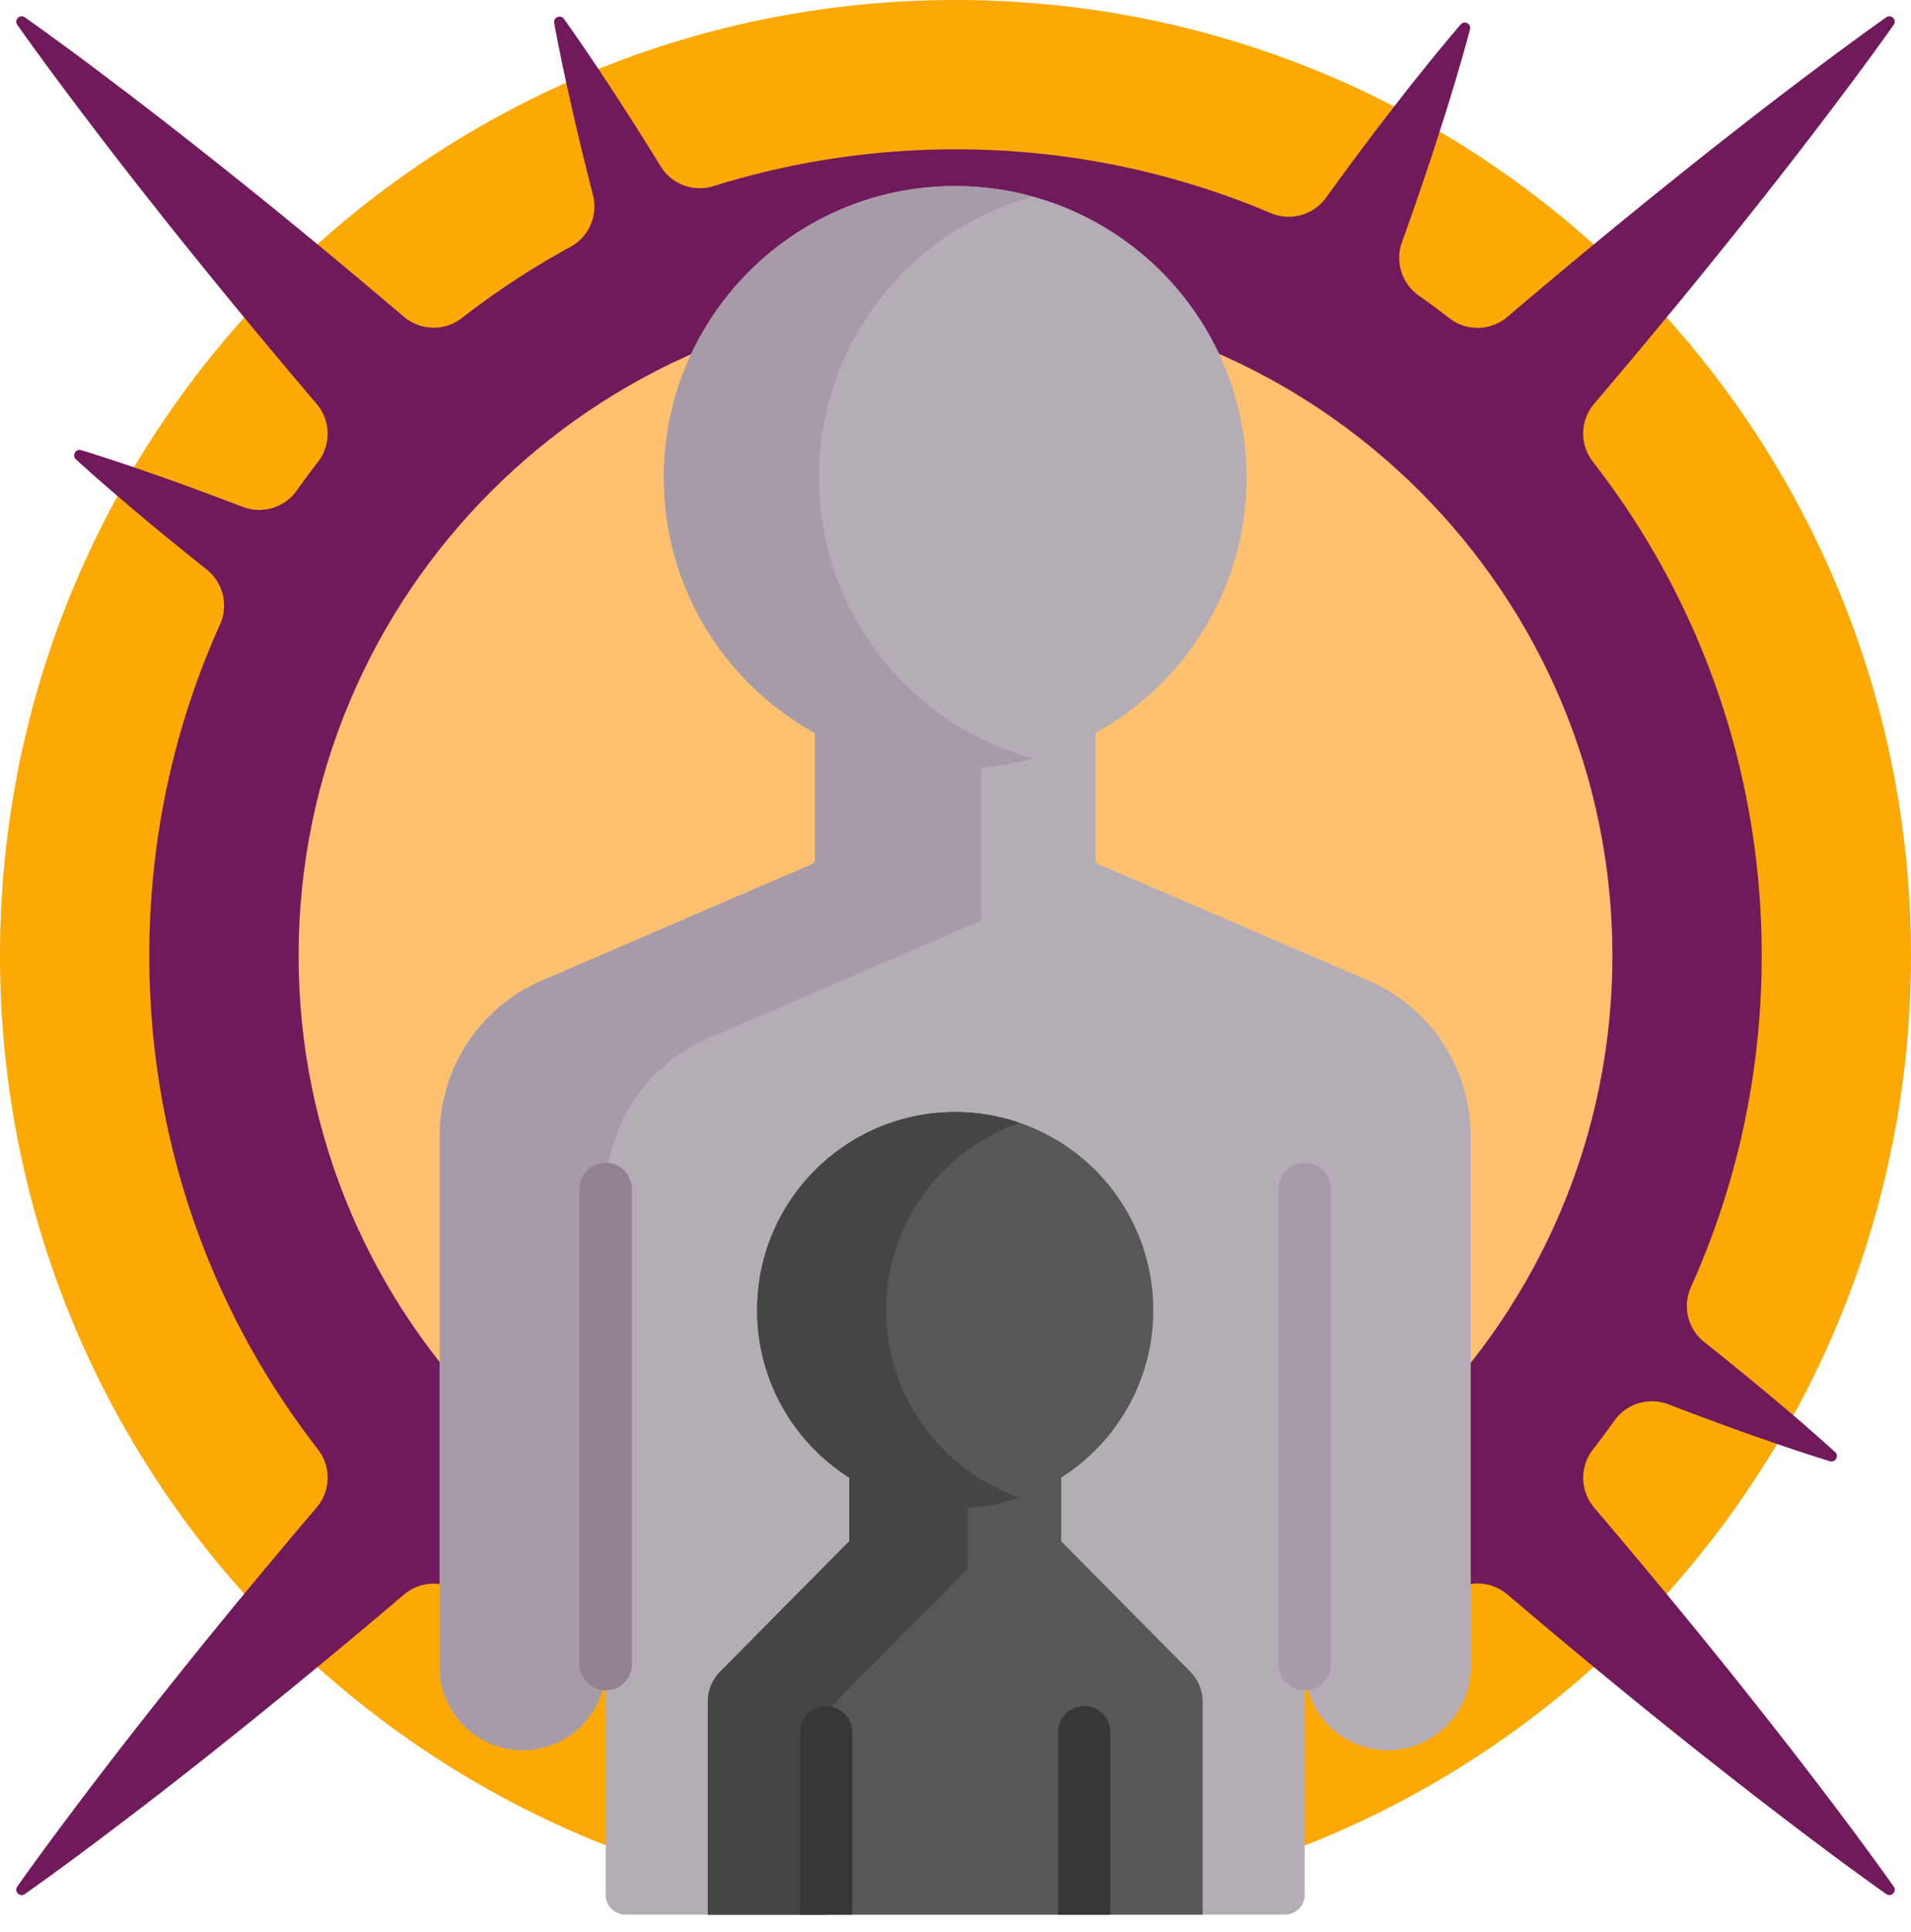
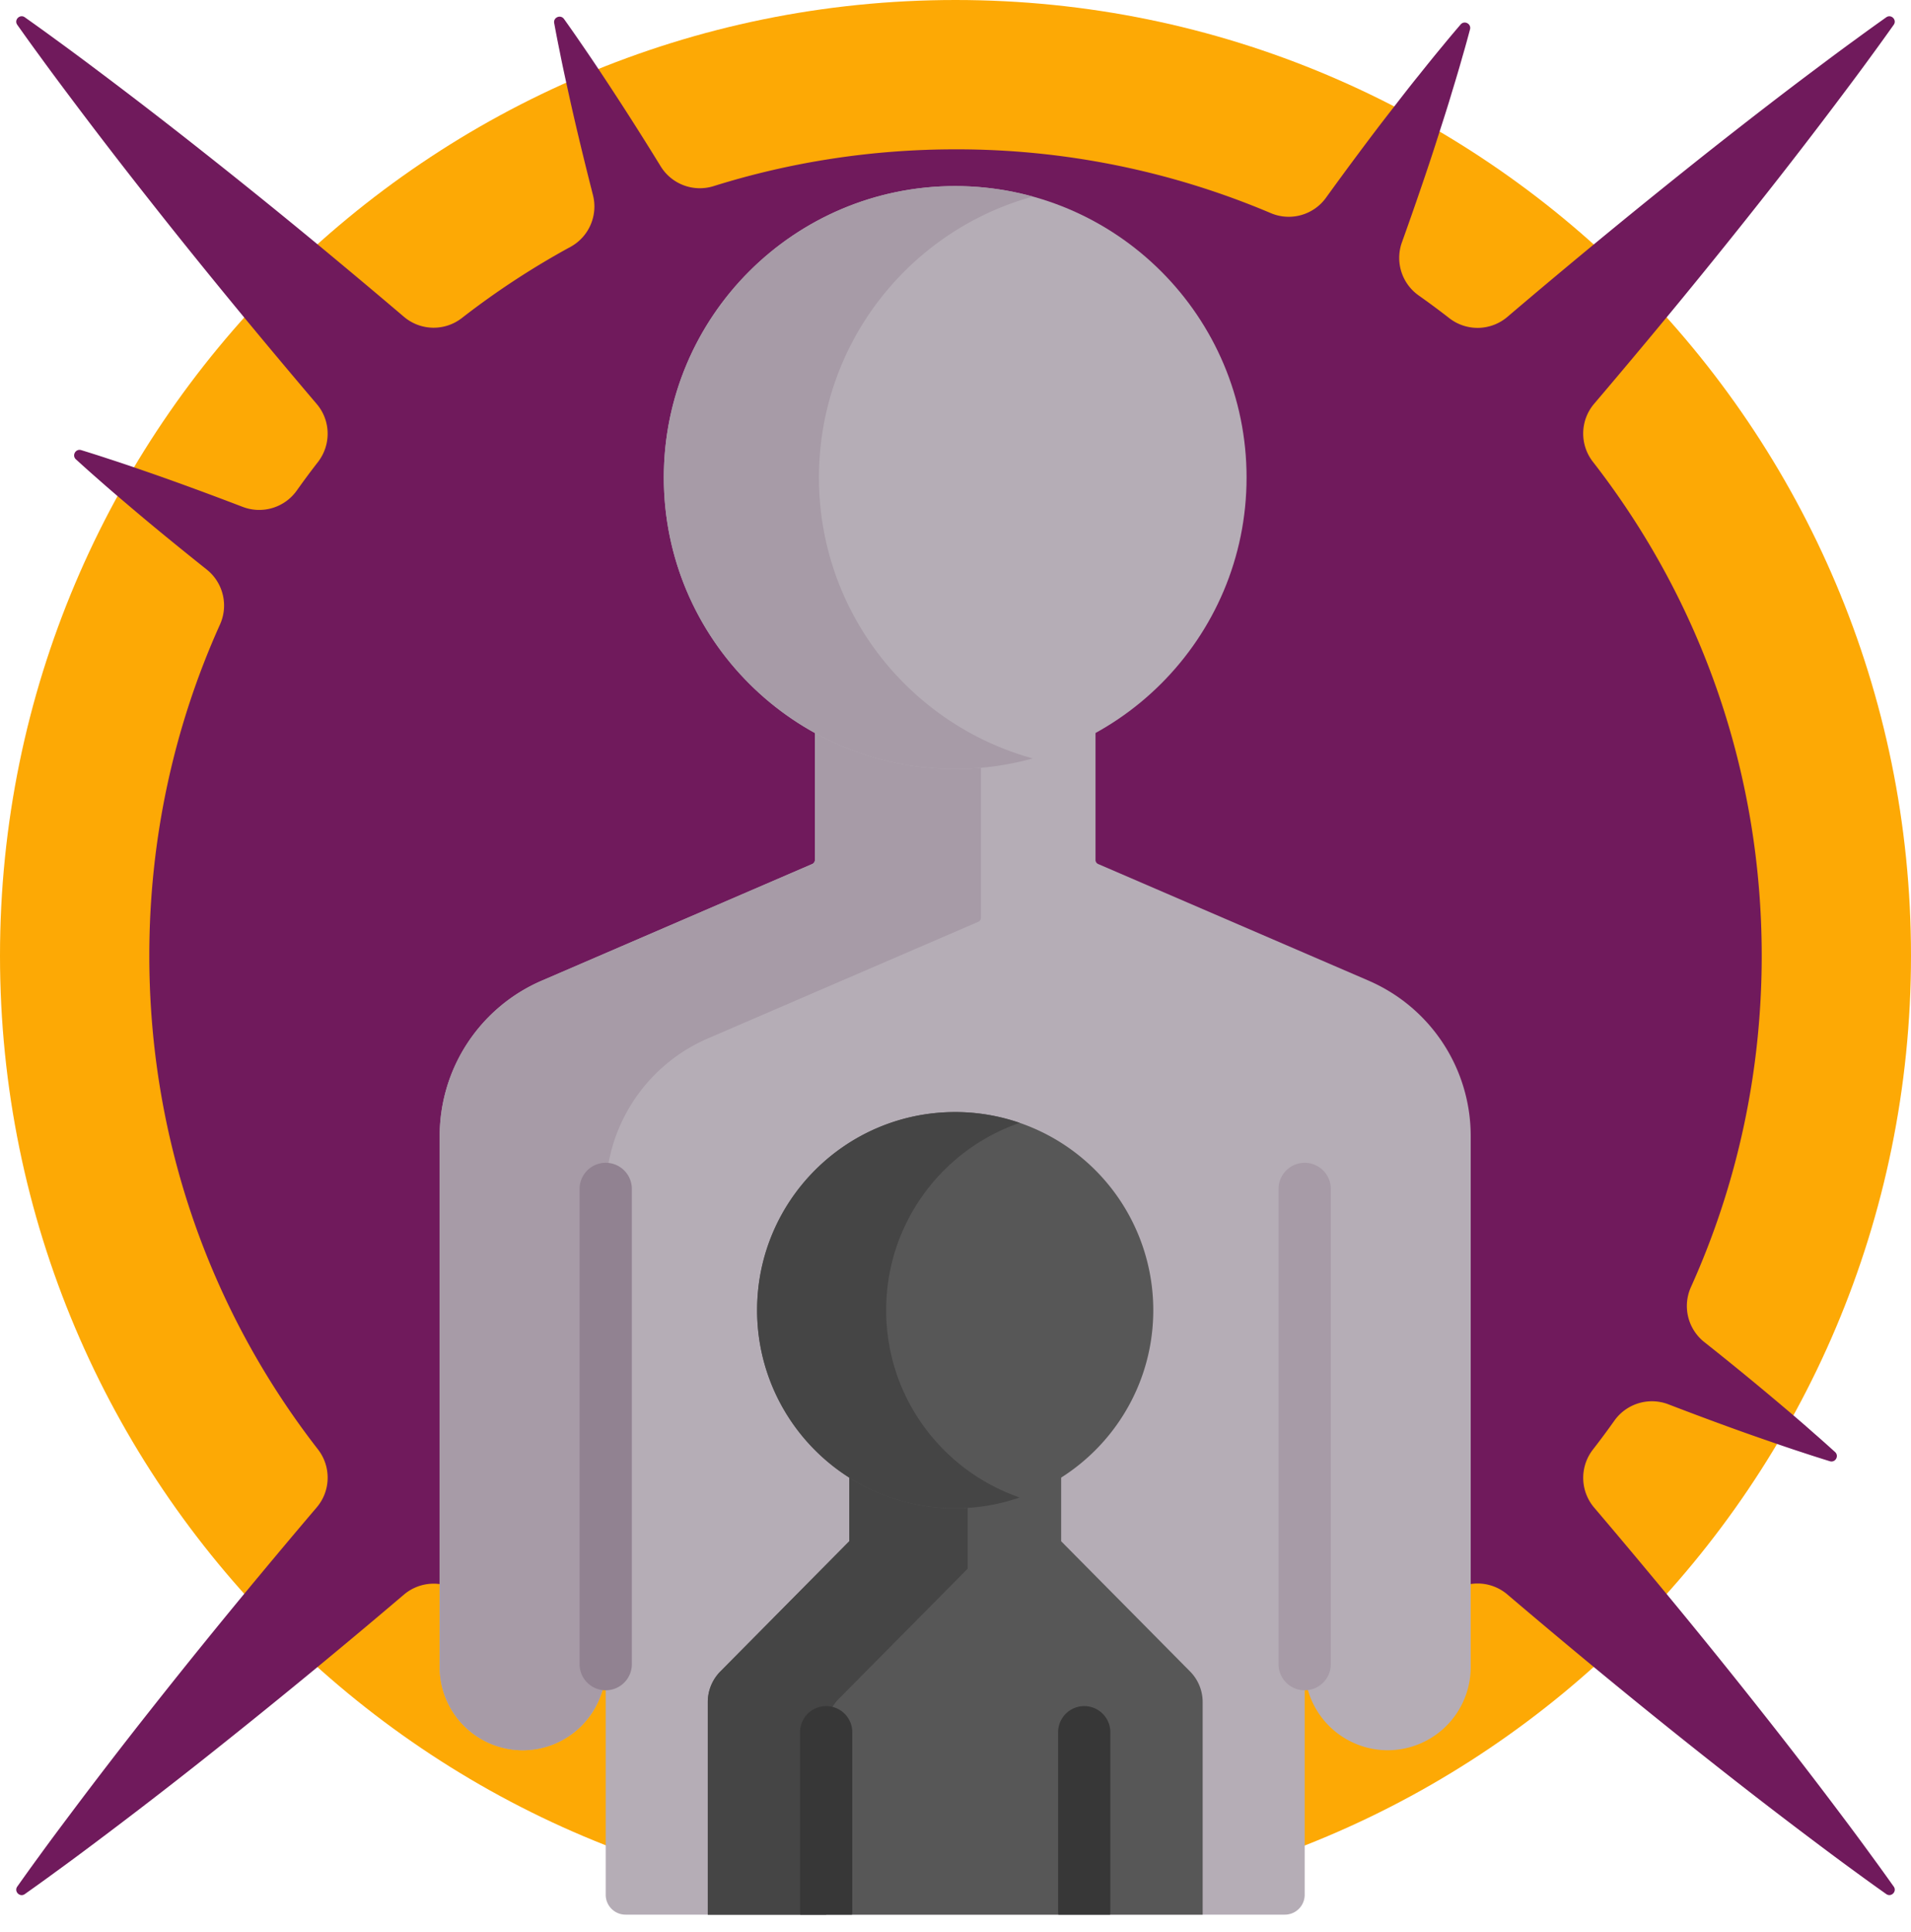
<svg xmlns="http://www.w3.org/2000/svg" width="93" height="94" fill="none">
  <path d="M93 46.5C93 72.182 72.182 93 46.5 93 20.82 93 0 72.182 0 46.5S20.82 0 46.5 0C72.182 0 93 20.818 93 46.5z" fill="#FDA905" />
  <path d="M2.69 91.093c.574-.414 1.226-.898 1.952-1.443a252.336 252.336 0 0 0 5.182-3.99 360.152 360.152 0 0 0 9.835-8.073 2.236 2.236 0 0 1 2.822-.058c6.845 5.321 15.21 8.206 24.02 8.206 8.813 0 17.182-2.888 24.029-8.213a2.236 2.236 0 0 1 2.823.056c1.118.951 2.207 1.867 3.262 2.745a324.326 324.326 0 0 0 6.57 5.33 252.29 252.29 0 0 0 5.178 3.993c.726.546 1.377 1.03 1.95 1.445.569.418 1.06.768 1.458 1.05l.024.017c.24.171.534-.124.364-.364l-.017-.023c-.283-.399-.633-.889-1.051-1.458a137.03 137.03 0 0 0-1.444-1.95 252.51 252.51 0 0 0-3.994-5.18 322.092 322.092 0 0 0-5.33-6.568 373.446 373.446 0 0 0-2.744-3.262 2.238 2.238 0 0 1-.055-2.827c.357-.46.703-.925 1.038-1.398a2.24 2.24 0 0 1 2.656-.789c1.808.694 3.397 1.275 4.72 1.73.66.23 1.25.432 1.77.6.516.172.96.31 1.32.423l.02.006c.27.085.465-.257.256-.447l-.016-.015c-.28-.253-.625-.565-1.036-.921-.407-.362-.88-.77-1.414-1.22a150.765 150.765 0 0 0-3.889-3.188l-.013-.01a2.24 2.24 0 0 1-.644-2.676c2.256-5.001 3.443-10.47 3.443-16.12 0-8.814-2.888-17.182-8.214-24.03a2.236 2.236 0 0 1 .057-2.823 363.218 363.218 0 0 0 2.745-3.262 324.17 324.17 0 0 0 5.33-6.568 254.25 254.25 0 0 0 3.993-5.18c.546-.726 1.03-1.377 1.445-1.95.418-.569.768-1.06 1.051-1.458l.016-.023c.171-.24-.124-.535-.364-.364l-.023.016c-.398.283-.889.633-1.458 1.052-.573.414-1.224.898-1.95 1.444-1.455 1.087-3.2 2.431-5.18 3.993a361.84 361.84 0 0 0-9.83 8.075 2.239 2.239 0 0 1-2.826.055 39.49 39.49 0 0 0-1.484-1.1 2.239 2.239 0 0 1-.818-2.586c.328-.912.633-1.784.915-2.61.307-.894.587-1.735.835-2.518.25-.782.484-1.499.677-2.155.2-.653.375-1.238.518-1.752.15-.51.268-.949.363-1.305l.006-.021c.073-.272-.273-.454-.456-.24l-.014.016c-.24.28-.534.626-.871 1.038-.342.41-.726.884-1.151 1.418-.432.53-.891 1.128-1.395 1.777-.505.648-1.04 1.354-1.605 2.114-.486.652-.993 1.343-1.519 2.07a2.235 2.235 0 0 1-2.684.746 39.148 39.148 0 0 0-15.343-3.104c-4.053 0-8.012.612-11.772 1.79a2.238 2.238 0 0 1-2.574-.958l-.123-.2A150.781 150.781 0 0 0 29.31 3.64a86.864 86.864 0 0 0-1.051-1.556 64.13 64.13 0 0 0-.798-1.142l-.014-.018c-.165-.232-.529-.078-.477.202l.005.022c.068.373.155.832.266 1.367.105.539.237 1.152.389 1.838.298 1.373.691 3.029 1.17 4.915l.058.23c.251.99-.2 2.025-1.097 2.515a39.13 39.13 0 0 0-5.282 3.46 2.234 2.234 0 0 1-2.82-.058 384.27 384.27 0 0 0-3.266-2.746 317.023 317.023 0 0 0-6.57-5.327 252.548 252.548 0 0 0-5.182-3.991A131.346 131.346 0 0 0 2.69 1.908c-.569-.418-1.06-.767-1.459-1.05L1.208.841C.967.671.67.966.841 1.207l.017.025c.283.398.632.89 1.05 1.458.415.574.899 1.226 1.444 1.952a252.076 252.076 0 0 0 3.99 5.182c1.56 1.982 3.348 4.19 5.327 6.57a384.396 384.396 0 0 0 2.746 3.265c.688.809.706 1.987.055 2.826-.353.453-.694.914-1.025 1.38a2.242 2.242 0 0 1-2.627.8l-.03-.011c-1.809-.692-3.399-1.272-4.721-1.727-.66-.23-1.252-.43-1.771-.597-.517-.172-.961-.31-1.321-.422l-.022-.006c-.27-.085-.467.259-.257.45l.017.014c.28.255.623.566 1.034.924.408.362.881.77 1.414 1.221 1.064.91 2.372 1.984 3.886 3.19l.015.012a2.24 2.24 0 0 1 .643 2.675c-2.253 5-3.439 10.465-3.439 16.113 0 8.809 2.885 17.174 8.206 24.019.651.837.63 2.015-.057 2.822a373.723 373.723 0 0 0-2.746 3.265 320.66 320.66 0 0 0-5.327 6.57 252.222 252.222 0 0 0-3.99 5.183c-.545.726-1.03 1.377-1.444 1.95-.418.57-.767 1.06-1.05 1.46l-.017.024c-.17.241.126.537.367.366l.023-.017c.4-.282.89-.632 1.46-1.05z" fill="#701A5C" />
-   <path d="M14.531 46.5c0-17.628 14.341-31.969 31.97-31.969 17.627 0 31.968 14.341 31.968 31.97 0 17.627-14.341 31.968-31.969 31.968S14.531 64.128 14.531 46.5z" fill="#FFC170" />
  <path d="M66.609 47.717L53.443 42.04a.214.214 0 0 1-.129-.196V31.458H39.657v10.386c0 .085-.05.162-.129.196l-13.165 5.677a8.231 8.231 0 0 0-4.965 7.561V81.11a4.046 4.046 0 0 0 4.04 4.051 4.046 4.046 0 0 0 4.04-4.051v11.085c0 .533.432.965.965.965h32.085a.965.965 0 0 0 .965-.965V81.11a4.046 4.046 0 0 0 4.04 4.051 4.046 4.046 0 0 0 4.04-4.051V55.278a8.231 8.231 0 0 0-4.964-7.56z" fill="#B5ADB6" />
  <path d="M29.478 58.09a8.23 8.23 0 0 1 4.965-7.56l13.165-5.678a.213.213 0 0 0 .13-.196V34.271h5.576v-2.813H39.657v10.386c0 .085-.05.162-.129.196l-13.165 5.677a8.231 8.231 0 0 0-4.965 7.561V81.11a4.046 4.046 0 0 0 4.04 4.051 4.046 4.046 0 0 0 4.04-4.051V58.09z" fill="#A79BA7" />
  <path d="M58.528 93.16V82.816c0-.558-.22-1.092-.612-1.488l-6.274-6.336v-8.017H41.33v8.017l-6.273 6.336a2.115 2.115 0 0 0-.612 1.488V93.16h24.084z" fill="#575757" />
  <path d="M40.206 84.151c0-.557.22-1.092.612-1.488l6.274-6.336V68.31h4.55v-1.335H41.33v8.017l-6.273 6.336a2.115 2.115 0 0 0-.612 1.488V93.16h5.762v-9.009z" fill="#454545" />
  <path d="M46.485 37.415c7.832 0 14.18-6.35 14.18-14.181 0-7.832-6.348-14.18-14.18-14.18s-14.18 6.348-14.18 14.18 6.348 14.18 14.18 14.18z" fill="#B5ADB6" />
  <path d="M39.855 23.234c0-6.524 4.407-12.015 10.405-13.669a14.19 14.19 0 0 0-3.775-.512c-7.832 0-14.18 6.35-14.18 14.181 0 7.832 6.348 14.18 14.18 14.18 1.308 0 2.573-.18 3.775-.511-5.998-1.654-10.405-7.145-10.405-13.669z" fill="#A79BA7" />
  <path d="M46.485 73.389c5.324 0 9.64-4.316 9.64-9.64a9.64 9.64 0 0 0-9.64-9.64c-5.324 0-9.64 4.316-9.64 9.64a9.64 9.64 0 0 0 9.64 9.64z" fill="#575757" />
  <path d="M43.125 63.75c0-4.225 2.718-7.812 6.5-9.115a9.62 9.62 0 0 0-3.14-.526c-5.324 0-9.64 4.316-9.64 9.64 0 5.324 4.316 9.64 9.64 9.64 1.1 0 2.155-.187 3.14-.526-3.782-1.303-6.5-4.89-6.5-9.114z" fill="#454545" />
  <path d="M41.477 92.99v-8.706a1.271 1.271 0 1 0-2.542 0v8.706c0 .058.005.114.012.17h2.517c.008-.056.013-.112.013-.17zM54.036 92.99v-8.706a1.271 1.271 0 1 0-2.542 0v8.706c0 .058.005.114.012.17h2.517c.008-.056.013-.112.013-.17z" fill="#373737" />
  <path d="M29.478 82.244c-.703 0-1.272-.57-1.272-1.271V57.849a1.271 1.271 0 1 1 2.543 0v23.124a1.27 1.27 0 0 1-1.271 1.27z" fill="#918291" />
  <path d="M63.493 82.244c-.702 0-1.271-.57-1.271-1.271V57.849a1.271 1.271 0 1 1 2.542 0v23.124c0 .702-.57 1.27-1.271 1.27z" fill="#A79BA7" />
</svg>